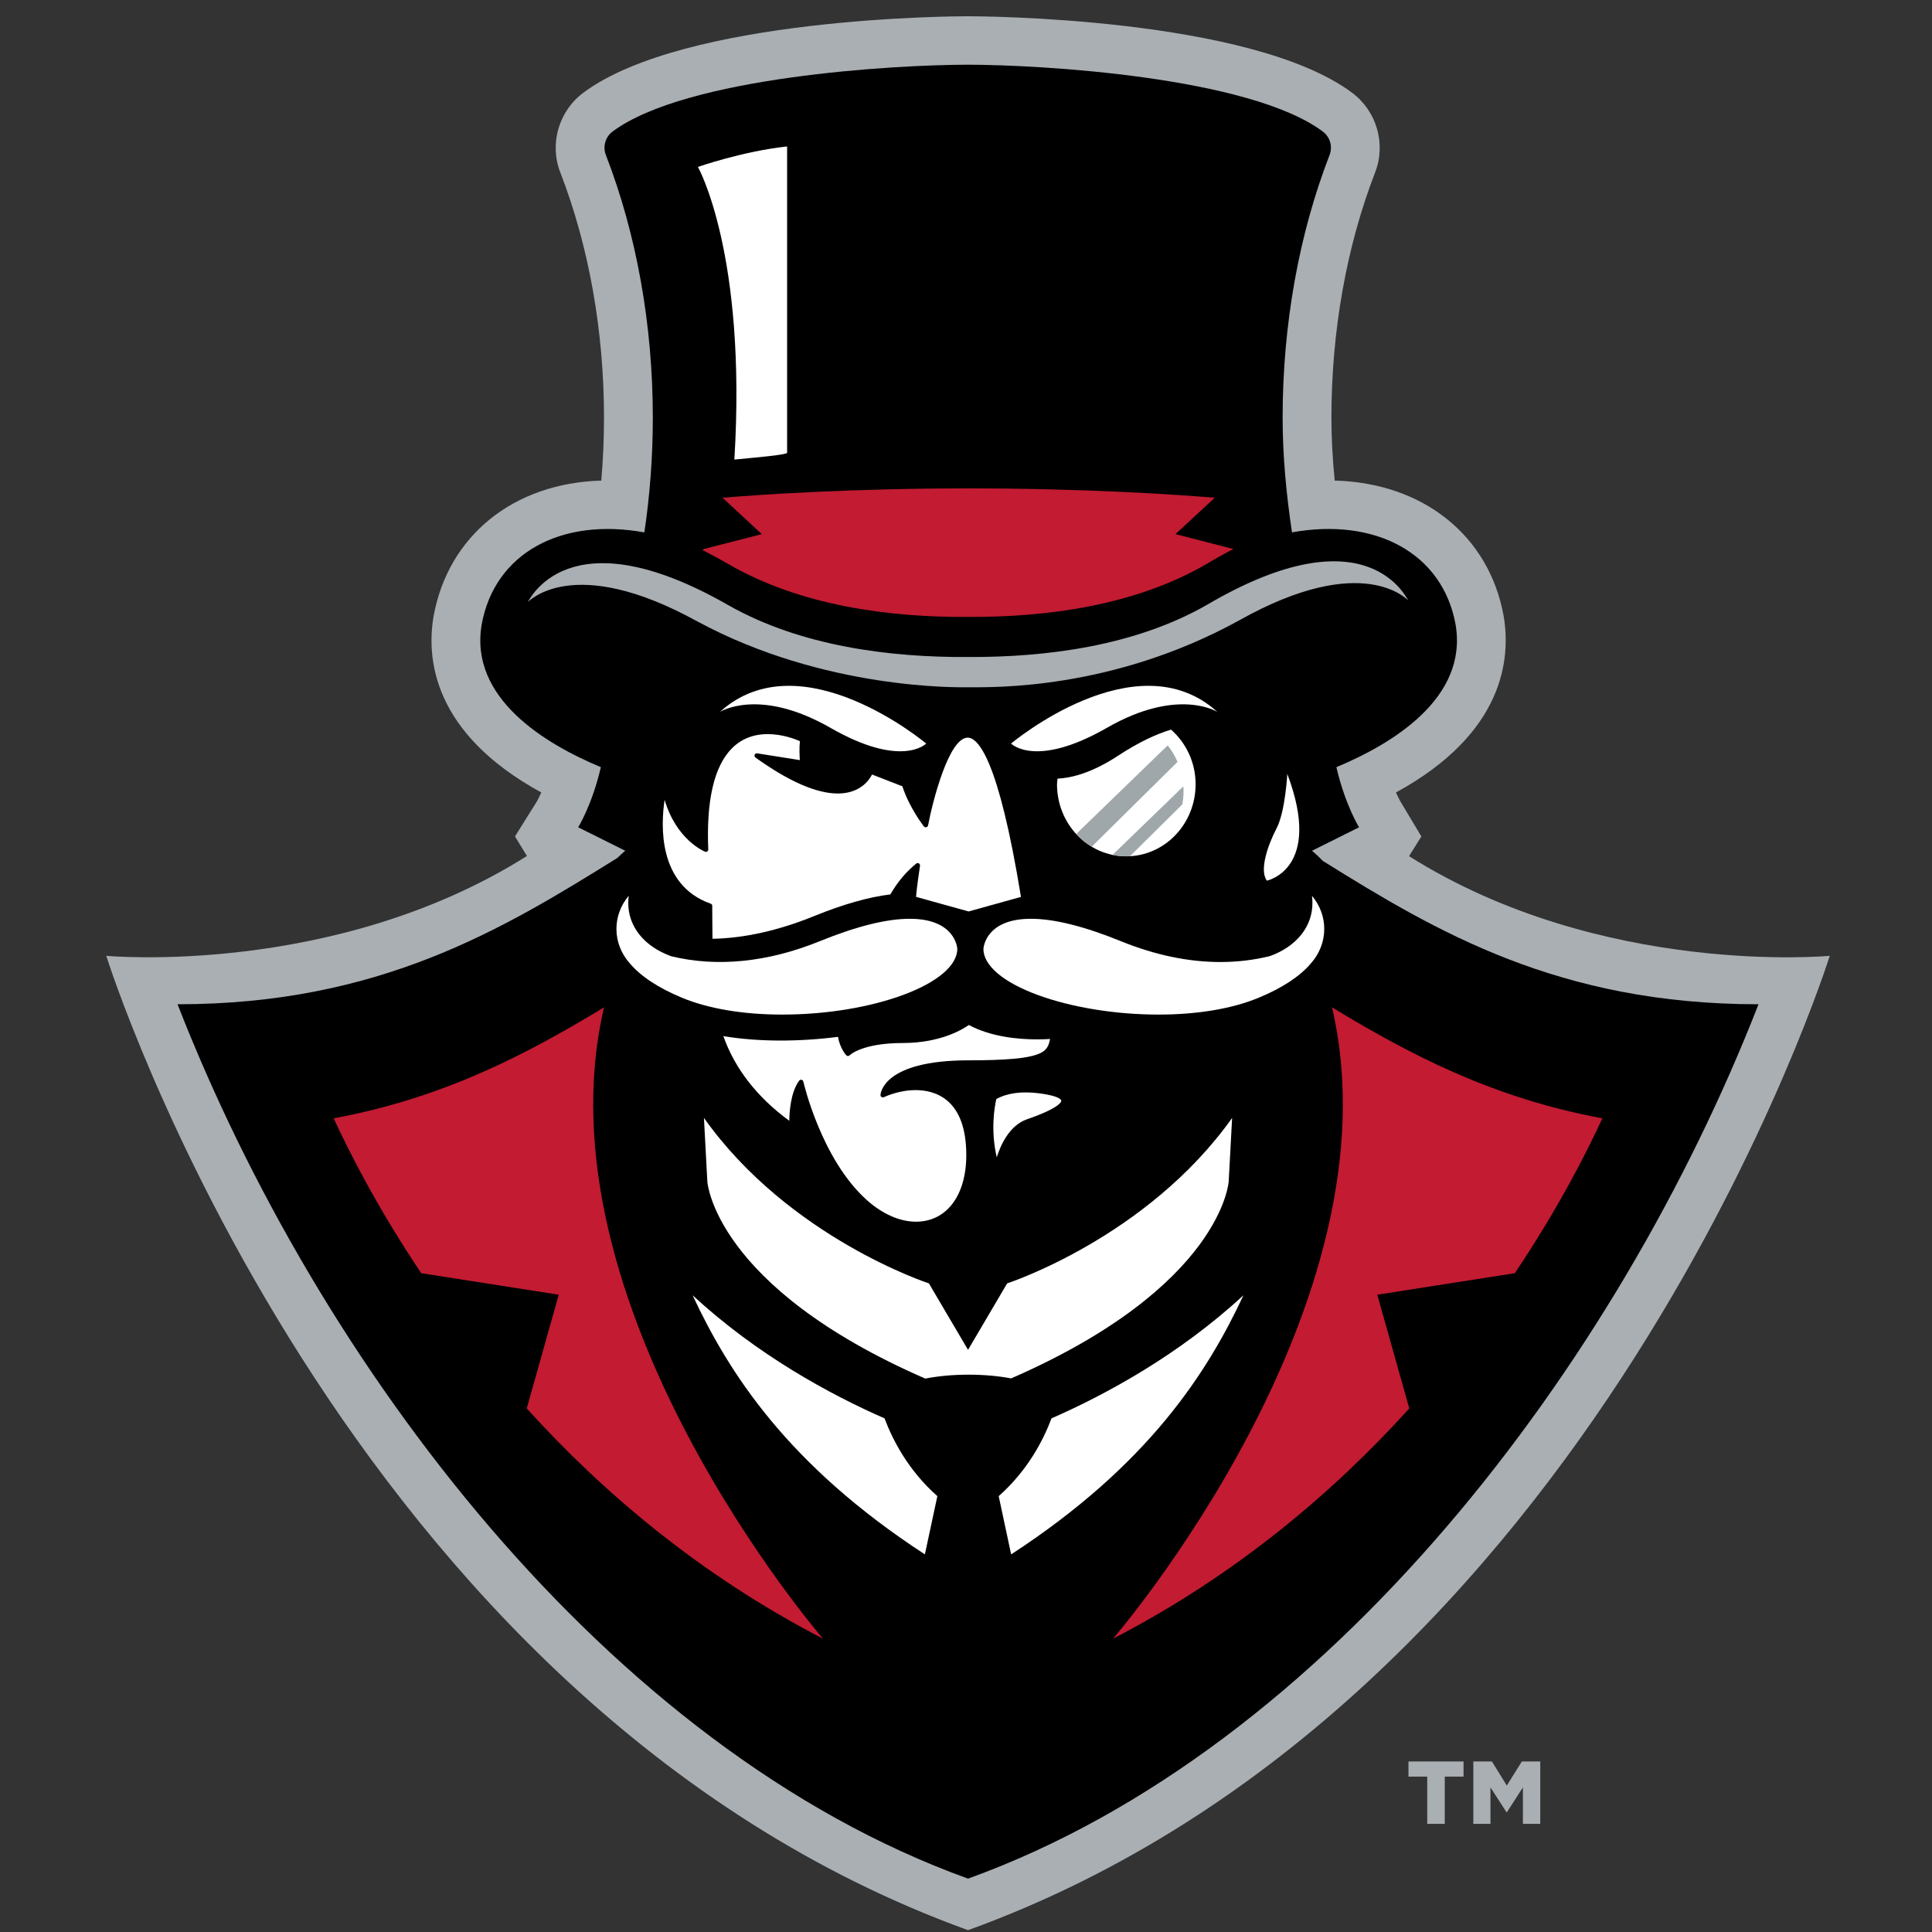
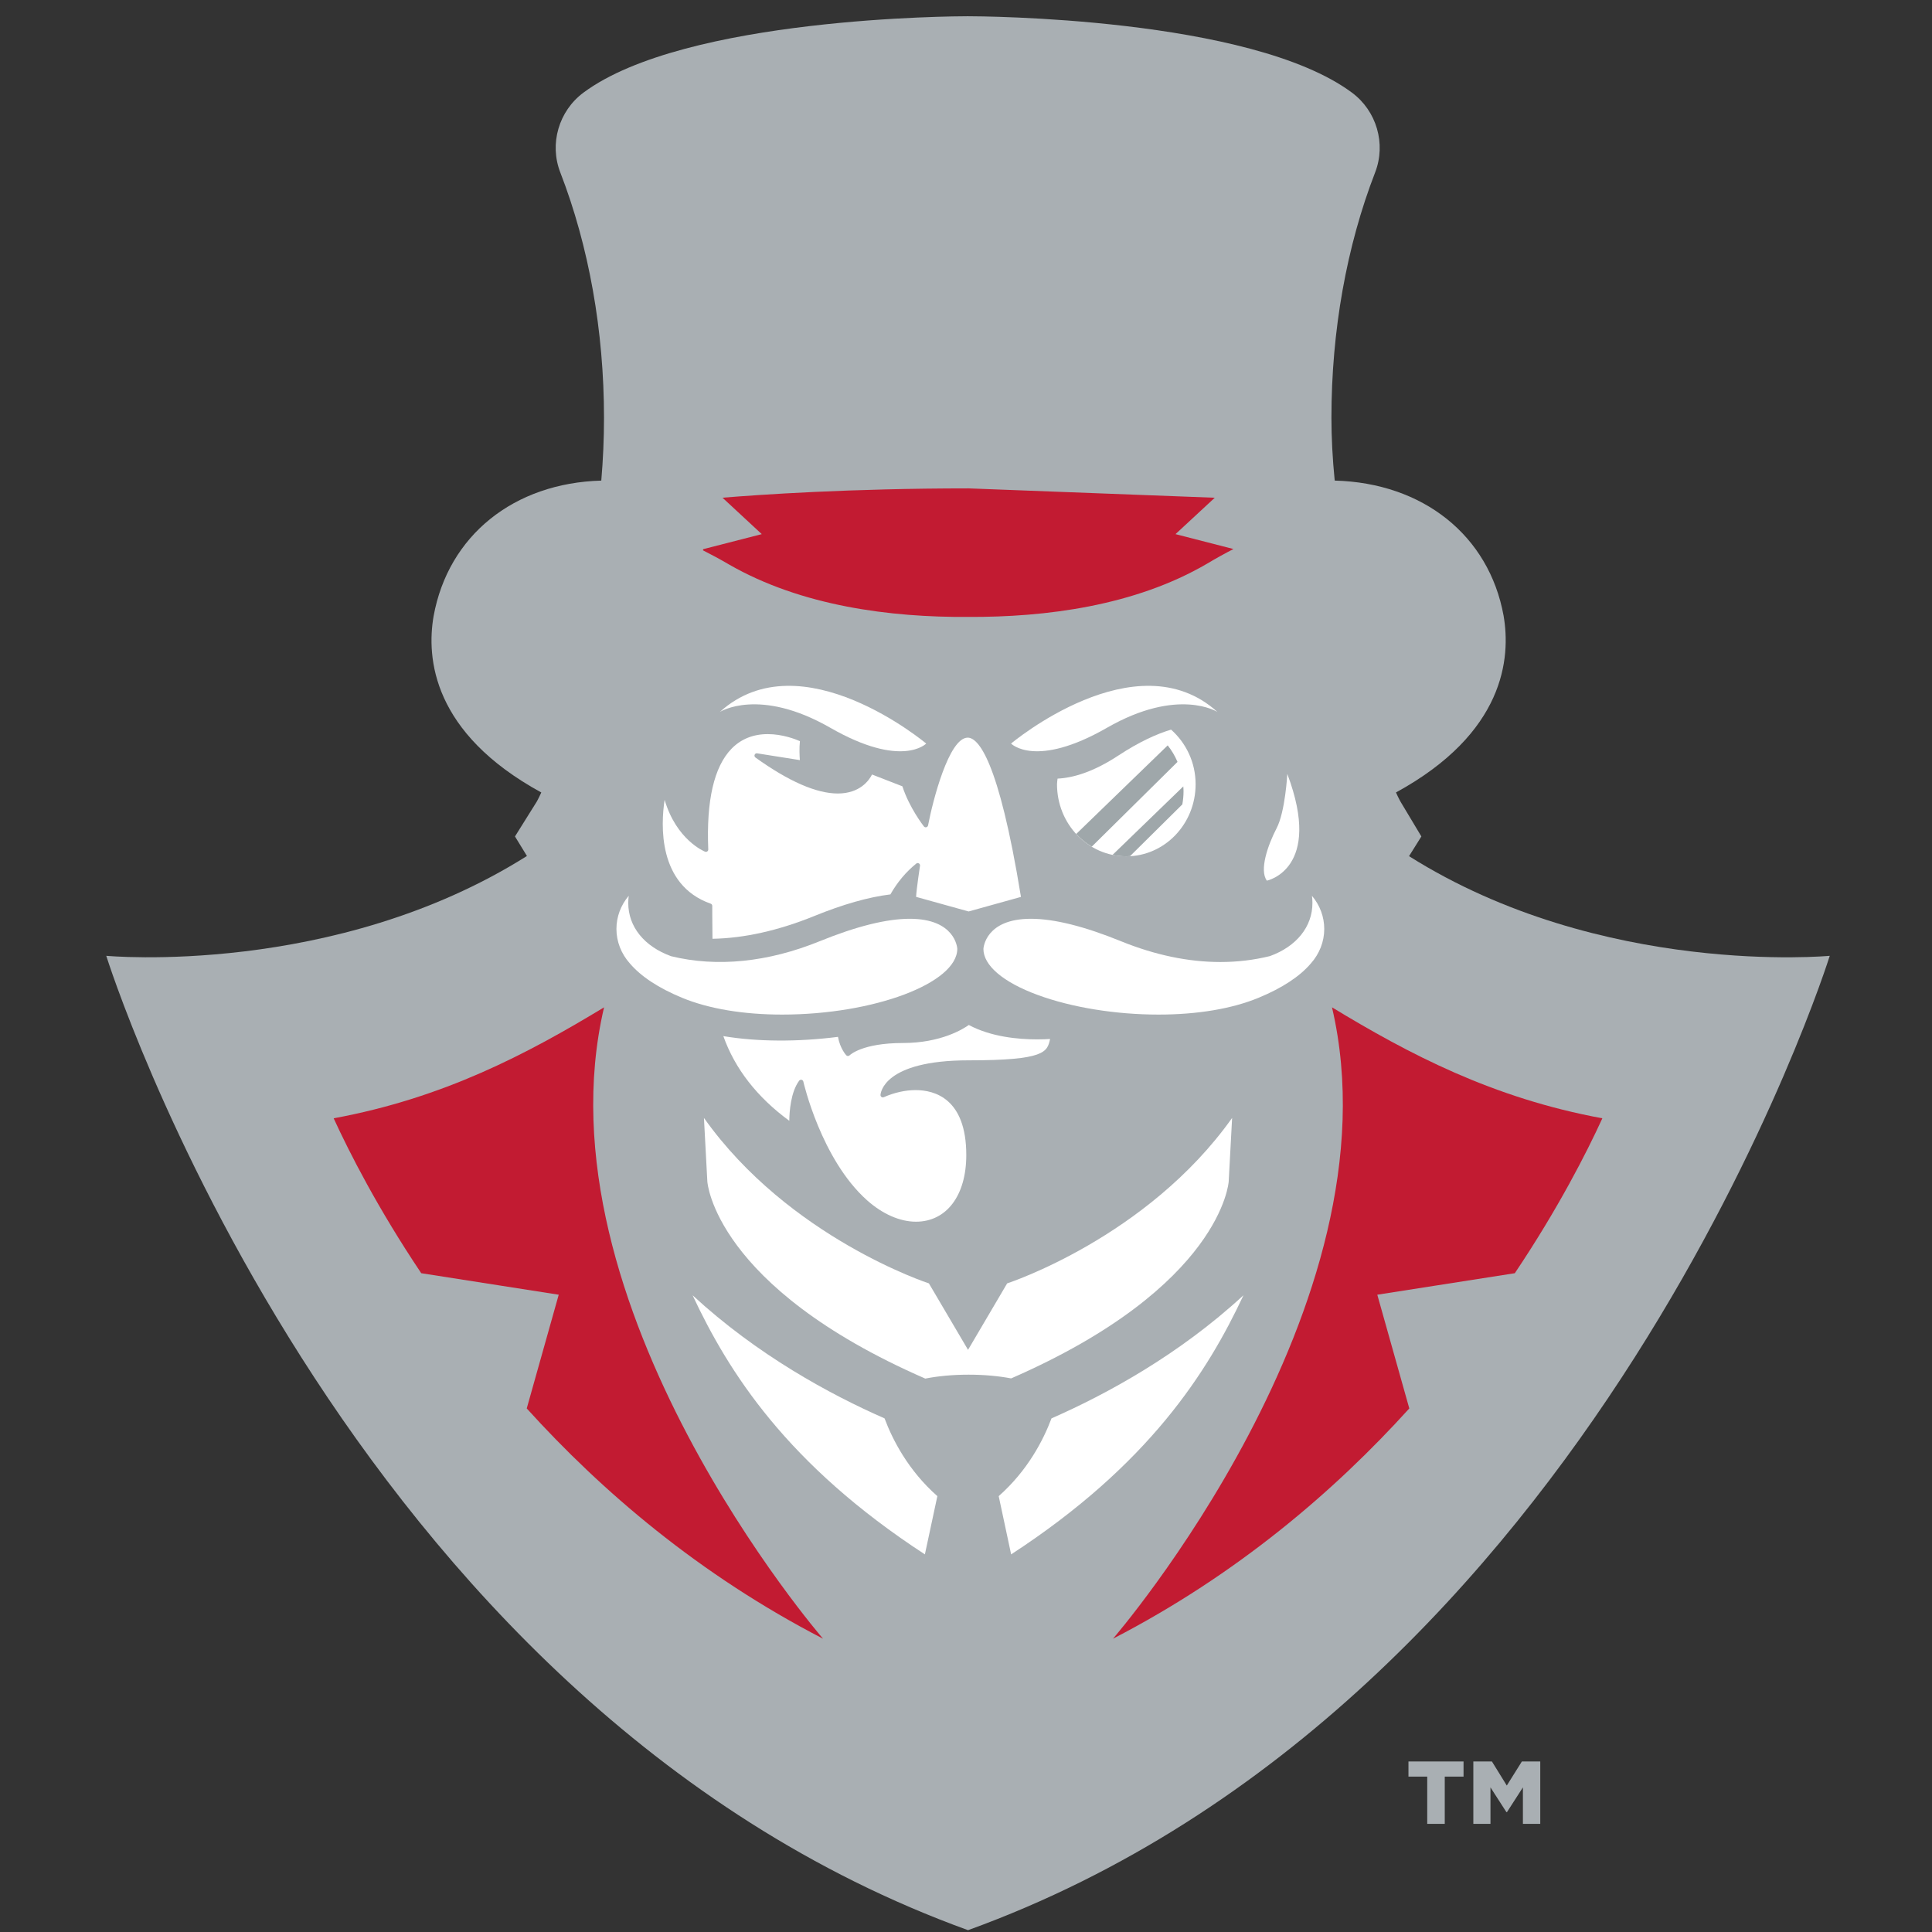
<svg xmlns="http://www.w3.org/2000/svg" version="1.1" viewBox="0 0 200 200" height="200px" width="200px">
  <rect x="0" y="0" width="200" height="200" fill="#333333" stroke="none" />
  <title>austin-peay</title>
  <desc>Created with Sketch.</desc>
  <g fill-rule="evenodd" fill="none" stroke-width="1" stroke="none" id="austin-peay">
    <g transform="translate(0, 0)" id="austin-peay_BGD">
      <g transform="translate(11, 0)" id="austin-peay">
        <g fill-rule="nonzero" transform="translate(89.5, 100.31) scale(-1, 1) rotate(-180) translate(-89.5, -100.31) translate(0, 0.808)" id="g10">
          <g id="g12">
            <path fill="#A9AFB3" id="path14" d="M134.863,111.183 C154.787,98.625 178.416,100.867 178.416,100.867 C178.416,100.867 154.251,23.557 89.211,0.001 C24.167,23.557 0,100.867 0,100.867 C0,100.867 23.623,98.642 43.548,111.2 L42.31,113.223 L44.559,116.818 L44.559,116.818 C44.559,116.818 44.755,117.155 45.034,117.776 C33.77,123.929 33.133,131.689 33.887,136.034 C35.408,144.375 42.184,149.808 51.245,150.061 C51.431,152.222 51.526,154.401 51.526,156.575 C51.526,165.547 49.961,174.324 47.003,181.958 C45.851,184.916 46.835,188.317 49.401,190.225 C59.931,198.042 87.986,198.13 89.177,198.13 C90.365,198.13 118.424,198.042 128.951,190.224 C131.51,188.328 132.501,184.93 131.354,181.964 C128.394,174.324 126.829,165.547 126.829,156.575 C126.829,154.528 126.94,152.373 127.169,150.062 C136.302,149.825 143.135,144.391 144.65,136.08 C145.409,131.693 144.769,123.929 133.511,117.777 C133.798,117.135 134.004,116.787 134.008,116.779 L136.14,113.223 L134.863,111.183" />
-             <path fill="#000000" id="path16" d="M125.937,110.691 C125.589,111.054 125.22,111.409 124.822,111.745 L129.69,114.171 C129.69,114.171 128.253,116.472 127.342,120.396 C133.068,122.78 141.002,127.521 139.678,135.184 C138.335,142.536 131.4,146.264 122.745,144.701 C122.17,148.569 121.777,152.536 121.777,156.575 C121.777,166.158 123.456,175.558 126.635,183.76 C126.976,184.642 126.687,185.641 125.922,186.207 C118.293,191.872 96.657,193.113 89.177,193.113 C81.696,193.113 60.063,191.872 52.429,186.207 C51.666,185.641 51.376,184.642 51.722,183.76 C54.899,175.558 56.58,166.158 56.58,156.575 C56.58,152.536 56.28,148.568 55.705,144.699 C47.051,146.264 40.209,142.536 38.868,135.183 C37.541,127.521 45.477,122.78 51.2,120.396 C50.292,116.472 48.853,114.171 48.853,114.171 L53.723,111.745 C53.44,111.505 53.172,111.252 52.909,110.998 C41.007,103.586 28.253,95.85 7.379,95.85 C21.894,58.643 51.824,18.825 89.211,5.337 C126.594,18.825 156.524,58.643 171.04,95.85 C150.361,95.85 137.673,103.374 125.937,110.691" />
            <path fill="#FFFFFF" id="path18" d="M98.479,119.21 C98.461,119.015 98.421,118.828 98.421,118.628 C98.421,114.508 101.629,111.167 105.592,111.167 C109.557,111.167 112.769,114.508 112.769,118.628 C112.769,120.902 111.769,122.914 110.229,124.282 C108.758,123.84 106.95,123.03 104.775,121.601 C102.169,119.886 100.076,119.287 98.479,119.21" />
            <path fill="#FFFFFF" id="path20" d="M89.177,123.45 C87.23,123.45 85.553,116.893 85.073,114.366 C85.051,114.272 84.982,114.197 84.889,114.177 C84.798,114.149 84.701,114.186 84.641,114.262 C84.58,114.341 83.128,116.204 82.415,118.414 L79.273,119.635 C78.988,119.068 78.048,117.669 75.729,117.669 C73.515,117.669 70.647,118.923 67.205,121.393 C67.114,121.461 67.076,121.58 67.122,121.681 C67.164,121.785 67.274,121.852 67.384,121.826 L71.801,121.126 C71.768,121.557 71.729,122.363 71.807,123.09 C71.364,123.284 70.01,123.817 68.48,123.817 C66.961,123.817 65.696,123.304 64.715,122.292 C62.914,120.428 62.109,116.926 62.319,111.879 C62.321,111.798 62.286,111.719 62.216,111.674 C62.148,111.627 62.064,111.615 61.986,111.647 C61.855,111.699 59.013,112.893 57.801,117.015 C57.414,114.478 57.064,108.204 62.57,106.264 C62.667,106.231 62.732,106.141 62.732,106.039 C62.732,106.039 62.732,104.502 62.756,102.63 C66.03,102.685 69.576,103.478 73.299,104.988 C76.266,106.197 78.915,106.948 81.173,107.224 C81.89,108.485 82.789,109.557 83.848,110.411 C83.923,110.477 84.032,110.485 84.12,110.435 C84.207,110.384 84.256,110.287 84.239,110.188 C84.236,110.166 83.884,107.871 83.833,106.969 L89.272,105.458 L94.689,106.964 C92.359,121.3 90.237,123.45 89.177,123.45" />
            <path fill="#FFFFFF" id="path22" d="M83.787,86.965 C82.726,86.965 81.585,86.713 80.49,86.232 C80.414,86.199 80.327,86.205 80.254,86.253 C80.185,86.3 80.146,86.38 80.15,86.462 C80.155,86.608 80.399,90.047 89.272,90.047 C97.21,90.047 97.405,90.921 97.701,92.241 C97.701,92.247 97.703,92.253 97.705,92.258 C97.416,92.239 96.956,92.215 96.376,92.215 C94.399,92.215 91.581,92.477 89.291,93.707 C88.729,93.302 86.415,91.84 82.473,91.84 C78.229,91.84 76.97,90.582 76.959,90.57 C76.911,90.522 76.84,90.5 76.782,90.494 C76.713,90.494 76.652,90.52 76.604,90.57 C76.577,90.601 75.965,91.264 75.747,92.476 C71.57,91.946 67.404,91.963 63.881,92.553 C65.076,89.179 67.373,86.232 70.707,83.788 C70.718,84.716 70.85,86.748 71.729,87.941 C71.777,88.003 71.847,88.037 71.924,88.037 C71.94,88.037 71.958,88.037 71.972,88.035 C72.067,88.014 72.142,87.942 72.16,87.851 C72.179,87.769 74.007,79.8 78.749,75.567 C80.356,74.132 82.16,73.342 83.822,73.342 C86.983,73.342 89.03,76.05 89.03,80.242 C89.03,86.092 85.745,86.965 83.787,86.965" />
-             <path fill="#FFFFFF" id="path24" d="M96.583,86.632 C94.767,86.865 93.26,86.663 92.137,86.037 C91.945,85.186 91.534,82.786 92.184,80.008 C92.564,81.226 93.472,83.311 95.329,83.951 C98.832,85.159 98.872,85.804 98.865,85.876 C98.855,85.951 98.708,86.356 96.583,86.632" />
            <path fill="#FFFFFF" id="path26" d="M122.261,119.697 C122.261,119.697 122.056,115.798 121.151,114.065 C120.248,112.33 119.342,109.729 120.146,108.646 C120.146,108.646 125.984,109.837 122.261,119.697" />
            <path fill="#FFFFFF" id="path28" d="M63.519,126.111 C63.519,126.111 67.566,128.715 74.969,124.465 C82.37,120.221 84.88,122.839 84.88,122.839 C84.88,122.839 71.924,133.727 63.519,126.111" />
            <path fill="#9FA7AA" id="path30" d="M102.018,112.166 L110.895,120.941 C110.631,121.56 110.29,122.136 109.88,122.651 L100.411,113.481 C100.88,112.967 101.422,112.524 102.018,112.166" />
            <path fill="#9FA7AA" id="path32" d="M111.496,118.404 L104.171,111.315 C104.633,111.217 105.106,111.167 105.592,111.167 C105.726,111.167 105.854,111.18 105.985,111.187 L111.394,116.542 C111.474,116.983 111.52,117.436 111.52,117.901 C111.52,118.069 111.505,118.238 111.496,118.404" />
            <path fill="#FFFFFF" id="path34" d="M115.027,126.111 C115.027,126.111 110.979,128.715 103.579,124.465 C96.177,120.221 93.665,122.839 93.665,122.839 C93.665,122.839 106.623,133.727 115.027,126.111" />
-             <path fill="#FFFFFF" id="path36" d="M70.481,184.652 C65.865,184.152 61.249,182.531 61.249,182.531 C61.249,182.531 66.319,173.572 65.022,152.238 C67.164,152.447 70.375,152.715 70.481,152.938 L70.481,184.652" />
            <path fill="#FFFFFF" id="path38" d="M83.18,104.7 C80.779,104.7 77.646,103.919 73.856,102.377 C68.486,100.197 63.222,99.667 58.479,100.824 C55.685,101.833 54.037,103.887 54.037,106.332 C54.037,106.583 54.054,106.833 54.086,107.081 C53.265,106.111 52.813,104.906 52.813,103.644 C52.813,102.346 53.306,101.079 54.201,100.08 C55.355,98.725 57.17,97.532 59.599,96.526 C62.354,95.386 65.937,94.783 69.966,94.783 C79.453,94.783 88.098,98.03 88.098,101.596 C88.092,101.704 87.876,104.7 83.18,104.7" />
            <path fill="#FFFFFF" id="path40" d="M124.814,107.078 C124.846,106.831 124.863,106.582 124.863,106.332 C124.863,103.887 123.217,101.833 120.459,100.836 C118.786,100.425 117.073,100.224 115.333,100.224 C112.021,100.224 108.559,100.949 105.042,102.377 C101.256,103.919 98.12,104.7 95.722,104.7 C91.024,104.7 90.81,101.706 90.803,101.578 C90.803,99.871 92.845,98.13 96.406,96.82 C99.92,95.523 104.486,94.783 108.933,94.783 C112.958,94.783 116.541,95.386 119.297,96.526 C121.731,97.534 123.549,98.727 124.695,100.072 C125.594,101.079 126.086,102.344 126.086,103.644 C126.086,104.905 125.634,106.107 124.814,107.078" />
            <path fill="#A9AFB3" id="path42" d="M89.222,128.665 C91.75,128.675 104.074,128.335 117.254,135.578 C130.179,142.84 134.714,137.656 134.803,137.65 C134.654,137.659 130.751,147.059 113.959,137.209 C106.483,132.919 97.256,131.763 89.218,131.799 C81.184,131.746 71.953,132.9 64.469,137.124 C47.647,146.782 43.755,137.479 43.617,137.485 C43.703,137.48 48.228,142.617 61.172,135.493 C74.362,128.362 88.31,128.663 89.222,128.665" />
-             <path fill="#C21B32" id="path44" d="M110.687,144.519 L114.752,148.286 C111.008,148.597 101.602,149.255 89.276,149.255 L89.272,149.255 L89.265,149.255 C76.942,149.255 67.542,148.597 63.793,148.289 L67.858,144.519 L61.805,142.965 C61.79,142.926 61.776,142.887 61.762,142.848 C62.626,142.412 63.523,141.928 64.469,141.376 C71.953,137.07 81.184,135.893 89.218,135.948 C97.256,135.91 106.483,137.09 113.959,141.462 C114.912,142.031 115.816,142.53 116.687,142.977 L110.687,144.519" />
+             <path fill="#C21B32" id="path44" d="M110.687,144.519 L114.752,148.286 L89.272,149.255 L89.265,149.255 C76.942,149.255 67.542,148.597 63.793,148.289 L67.858,144.519 L61.805,142.965 C61.79,142.926 61.776,142.887 61.762,142.848 C62.626,142.412 63.523,141.928 64.469,141.376 C71.953,137.07 81.184,135.893 89.218,135.948 C97.256,135.91 106.483,137.09 113.959,141.462 C114.912,142.031 115.816,142.53 116.687,142.977 L110.687,144.519" />
            <path fill="#FFFFFF" id="path46" d="M80.568,52.983 C74.919,55.46 67.378,59.553 60.697,65.726 C64.411,57.786 70.455,48.213 84.744,38.903 L86.035,44.933 C83.026,47.588 81.408,50.746 80.568,52.983" />
            <path fill="#FFFFFF" id="path48" d="M97.851,52.983 C103.497,55.46 111.039,59.553 117.723,65.726 C114.007,57.786 107.961,48.213 93.673,38.903 L92.385,44.933 C95.391,47.588 97.01,50.746 97.851,52.983" />
            <path fill="#FFFFFF" id="path50" d="M93.26,66.957 L89.211,60.076 L85.159,66.957 C85.159,66.957 70.684,71.667 61.872,84.085 L62.224,77.497 C62.224,77.497 62.907,66.641 84.783,57.101 C86.084,57.358 87.621,57.506 89.272,57.506 C90.89,57.506 92.39,57.364 93.673,57.12 C115.513,66.653 116.194,77.497 116.194,77.497 L116.548,84.085 C107.734,71.667 93.26,66.957 93.26,66.957" />
            <path fill="#C21B32" id="path52" d="M51.532,95.533 C43.584,90.714 34.924,86.139 23.541,84.046 C25.167,80.507 28.108,74.718 32.607,68.01 L46.839,65.784 L43.528,54.011 C51.279,45.449 61.366,36.808 74.2,30.174 C74.2,30.174 44.319,64.682 51.532,95.533" />
            <path fill="#C21B32" id="path54" d="M145.813,68.01 C150.311,74.718 153.254,80.507 154.875,84.046 C143.494,86.139 134.835,90.714 126.888,95.533 C134.097,64.682 104.216,30.174 104.216,30.174 C117.052,36.808 127.142,45.449 134.89,54.011 L131.577,65.784 L145.813,68.01" />
            <path fill="#A9AFB3" id="path56" d="M141.519,17.467 L143.442,17.467 L144.983,14.972 L146.545,17.467 L148.447,17.467 L148.447,11.009 L146.651,11.009 L146.651,14.783 L145.003,12.225 L144.941,12.225 L143.293,14.783 L143.293,11.009 L141.519,11.009 L141.519,17.467 Z M136.746,15.895 L134.803,15.895 L134.803,17.467 L140.506,17.467 L140.506,15.895 L138.561,15.895 L138.561,11.009 L136.746,11.009 L136.746,15.895 L136.746,15.895 Z" />
          </g>
        </g>
      </g>
    </g>
  </g>
</svg>